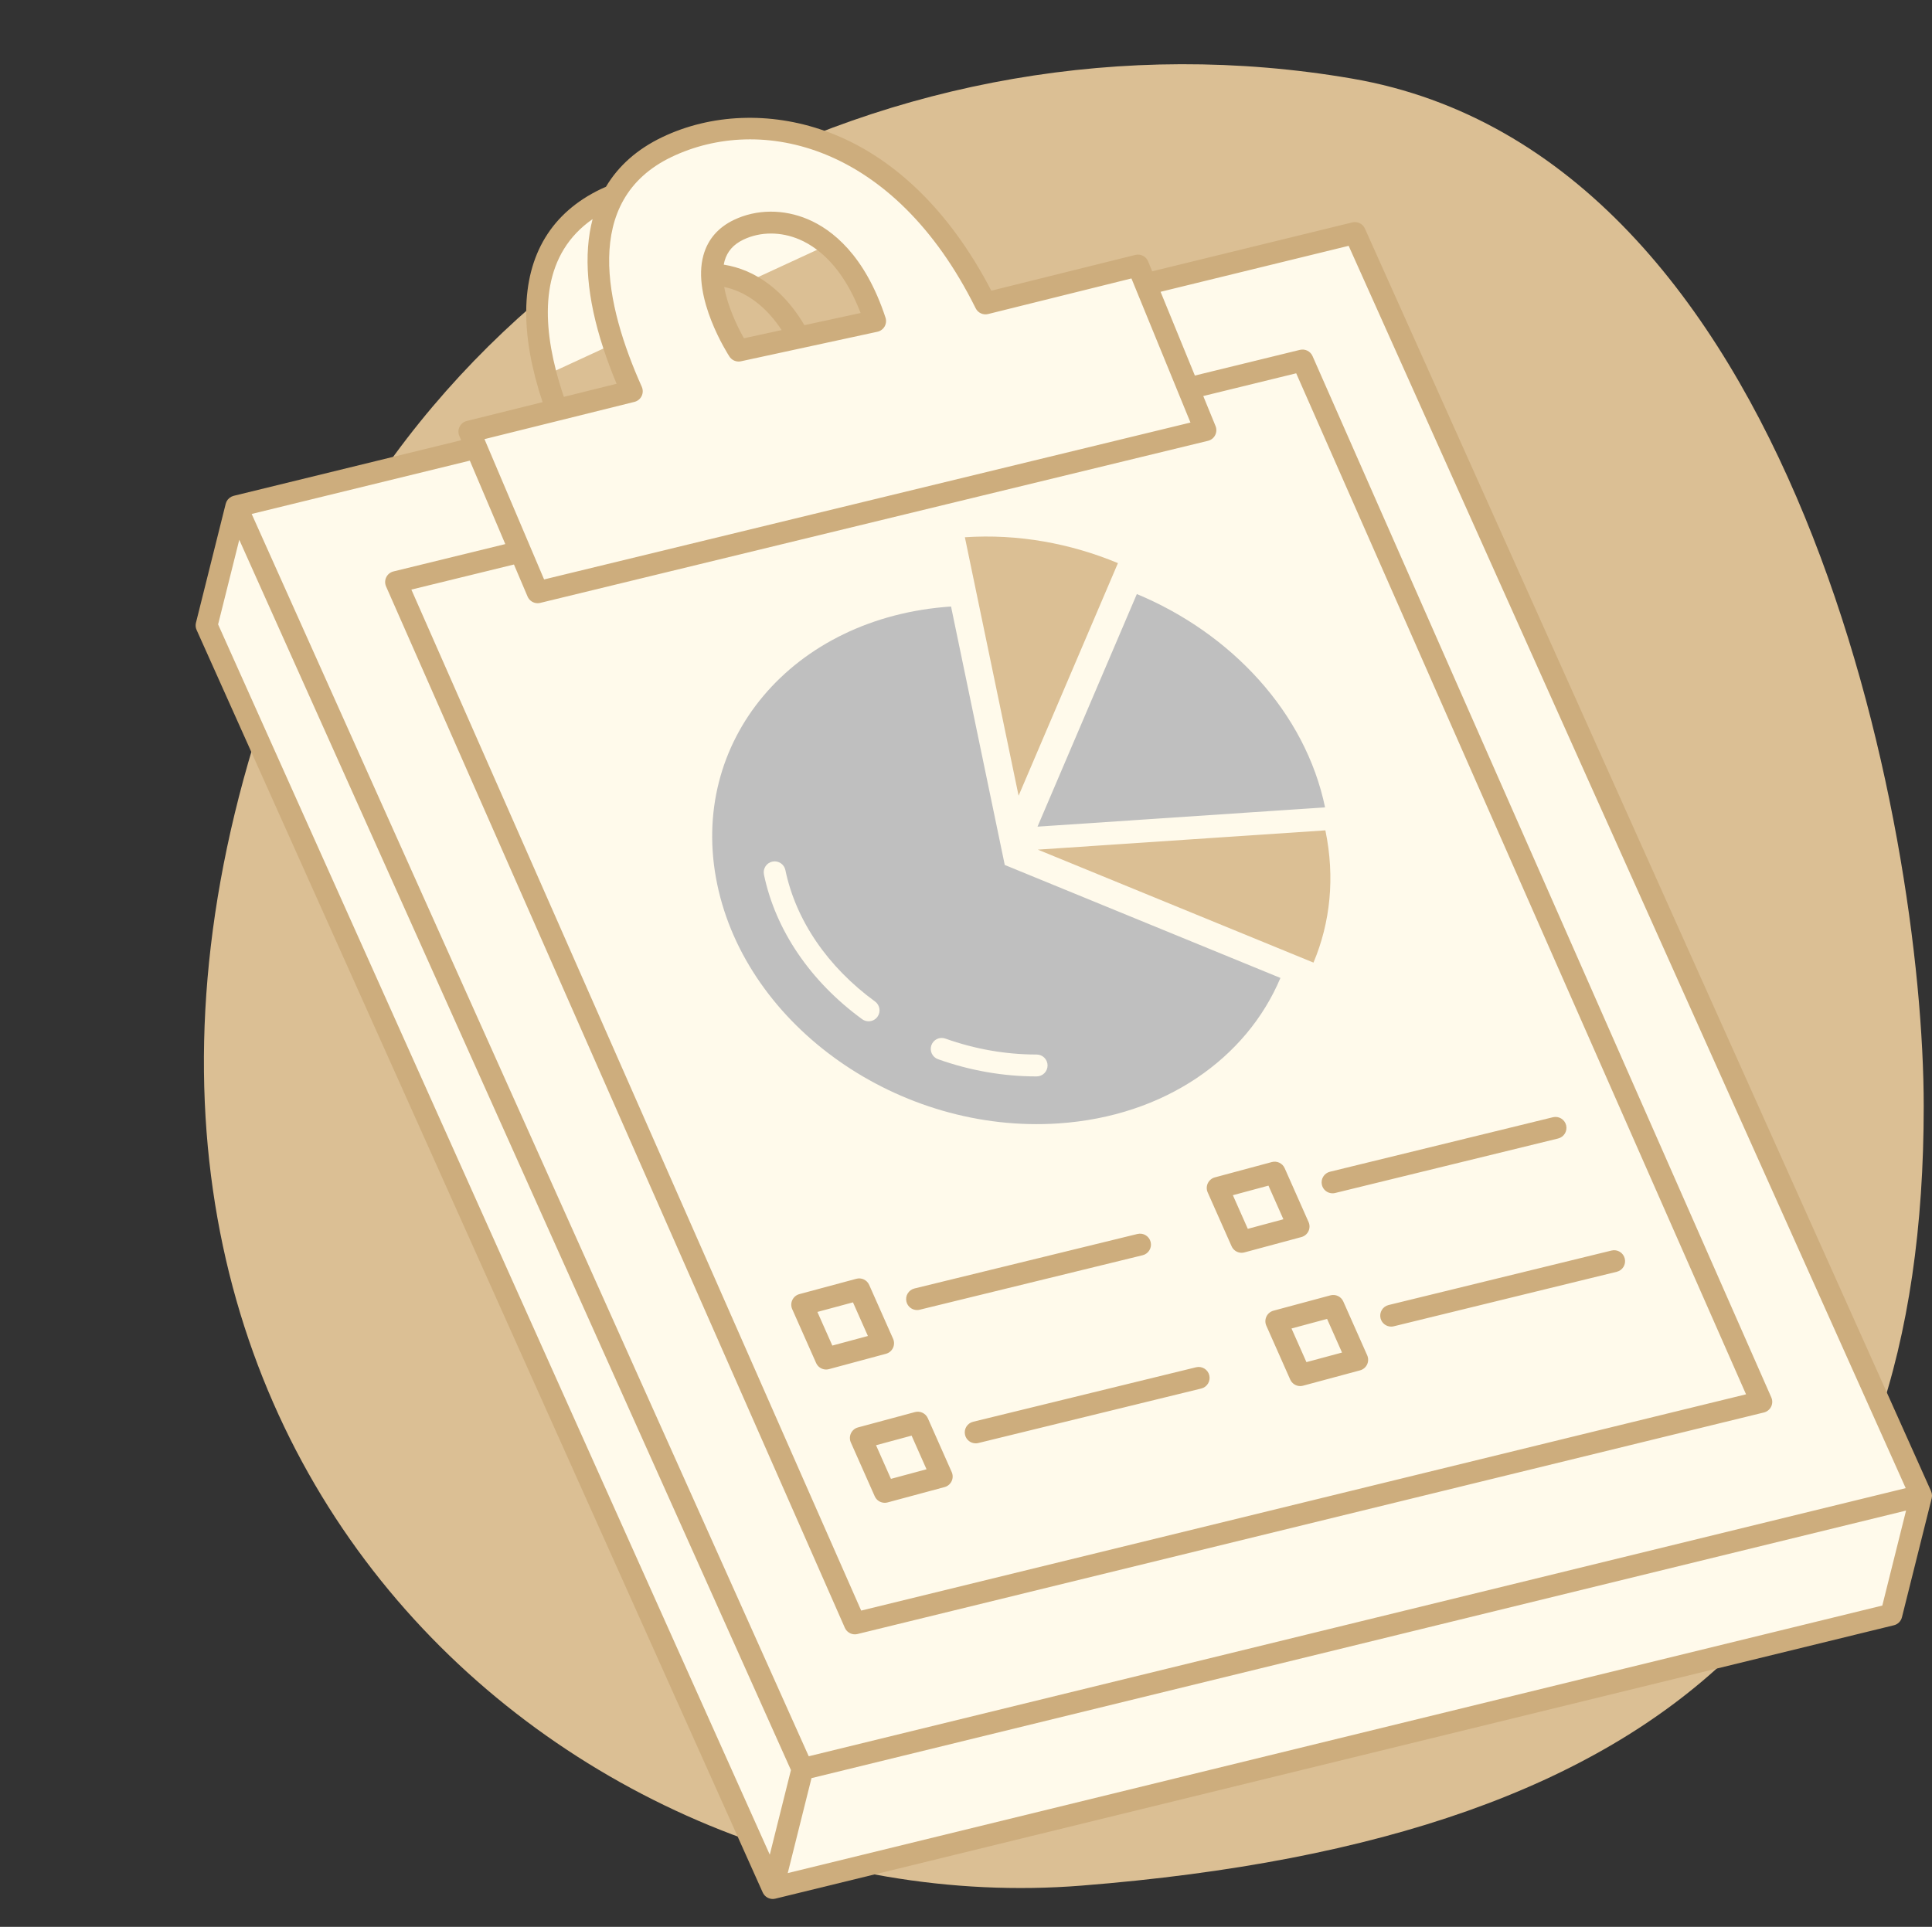
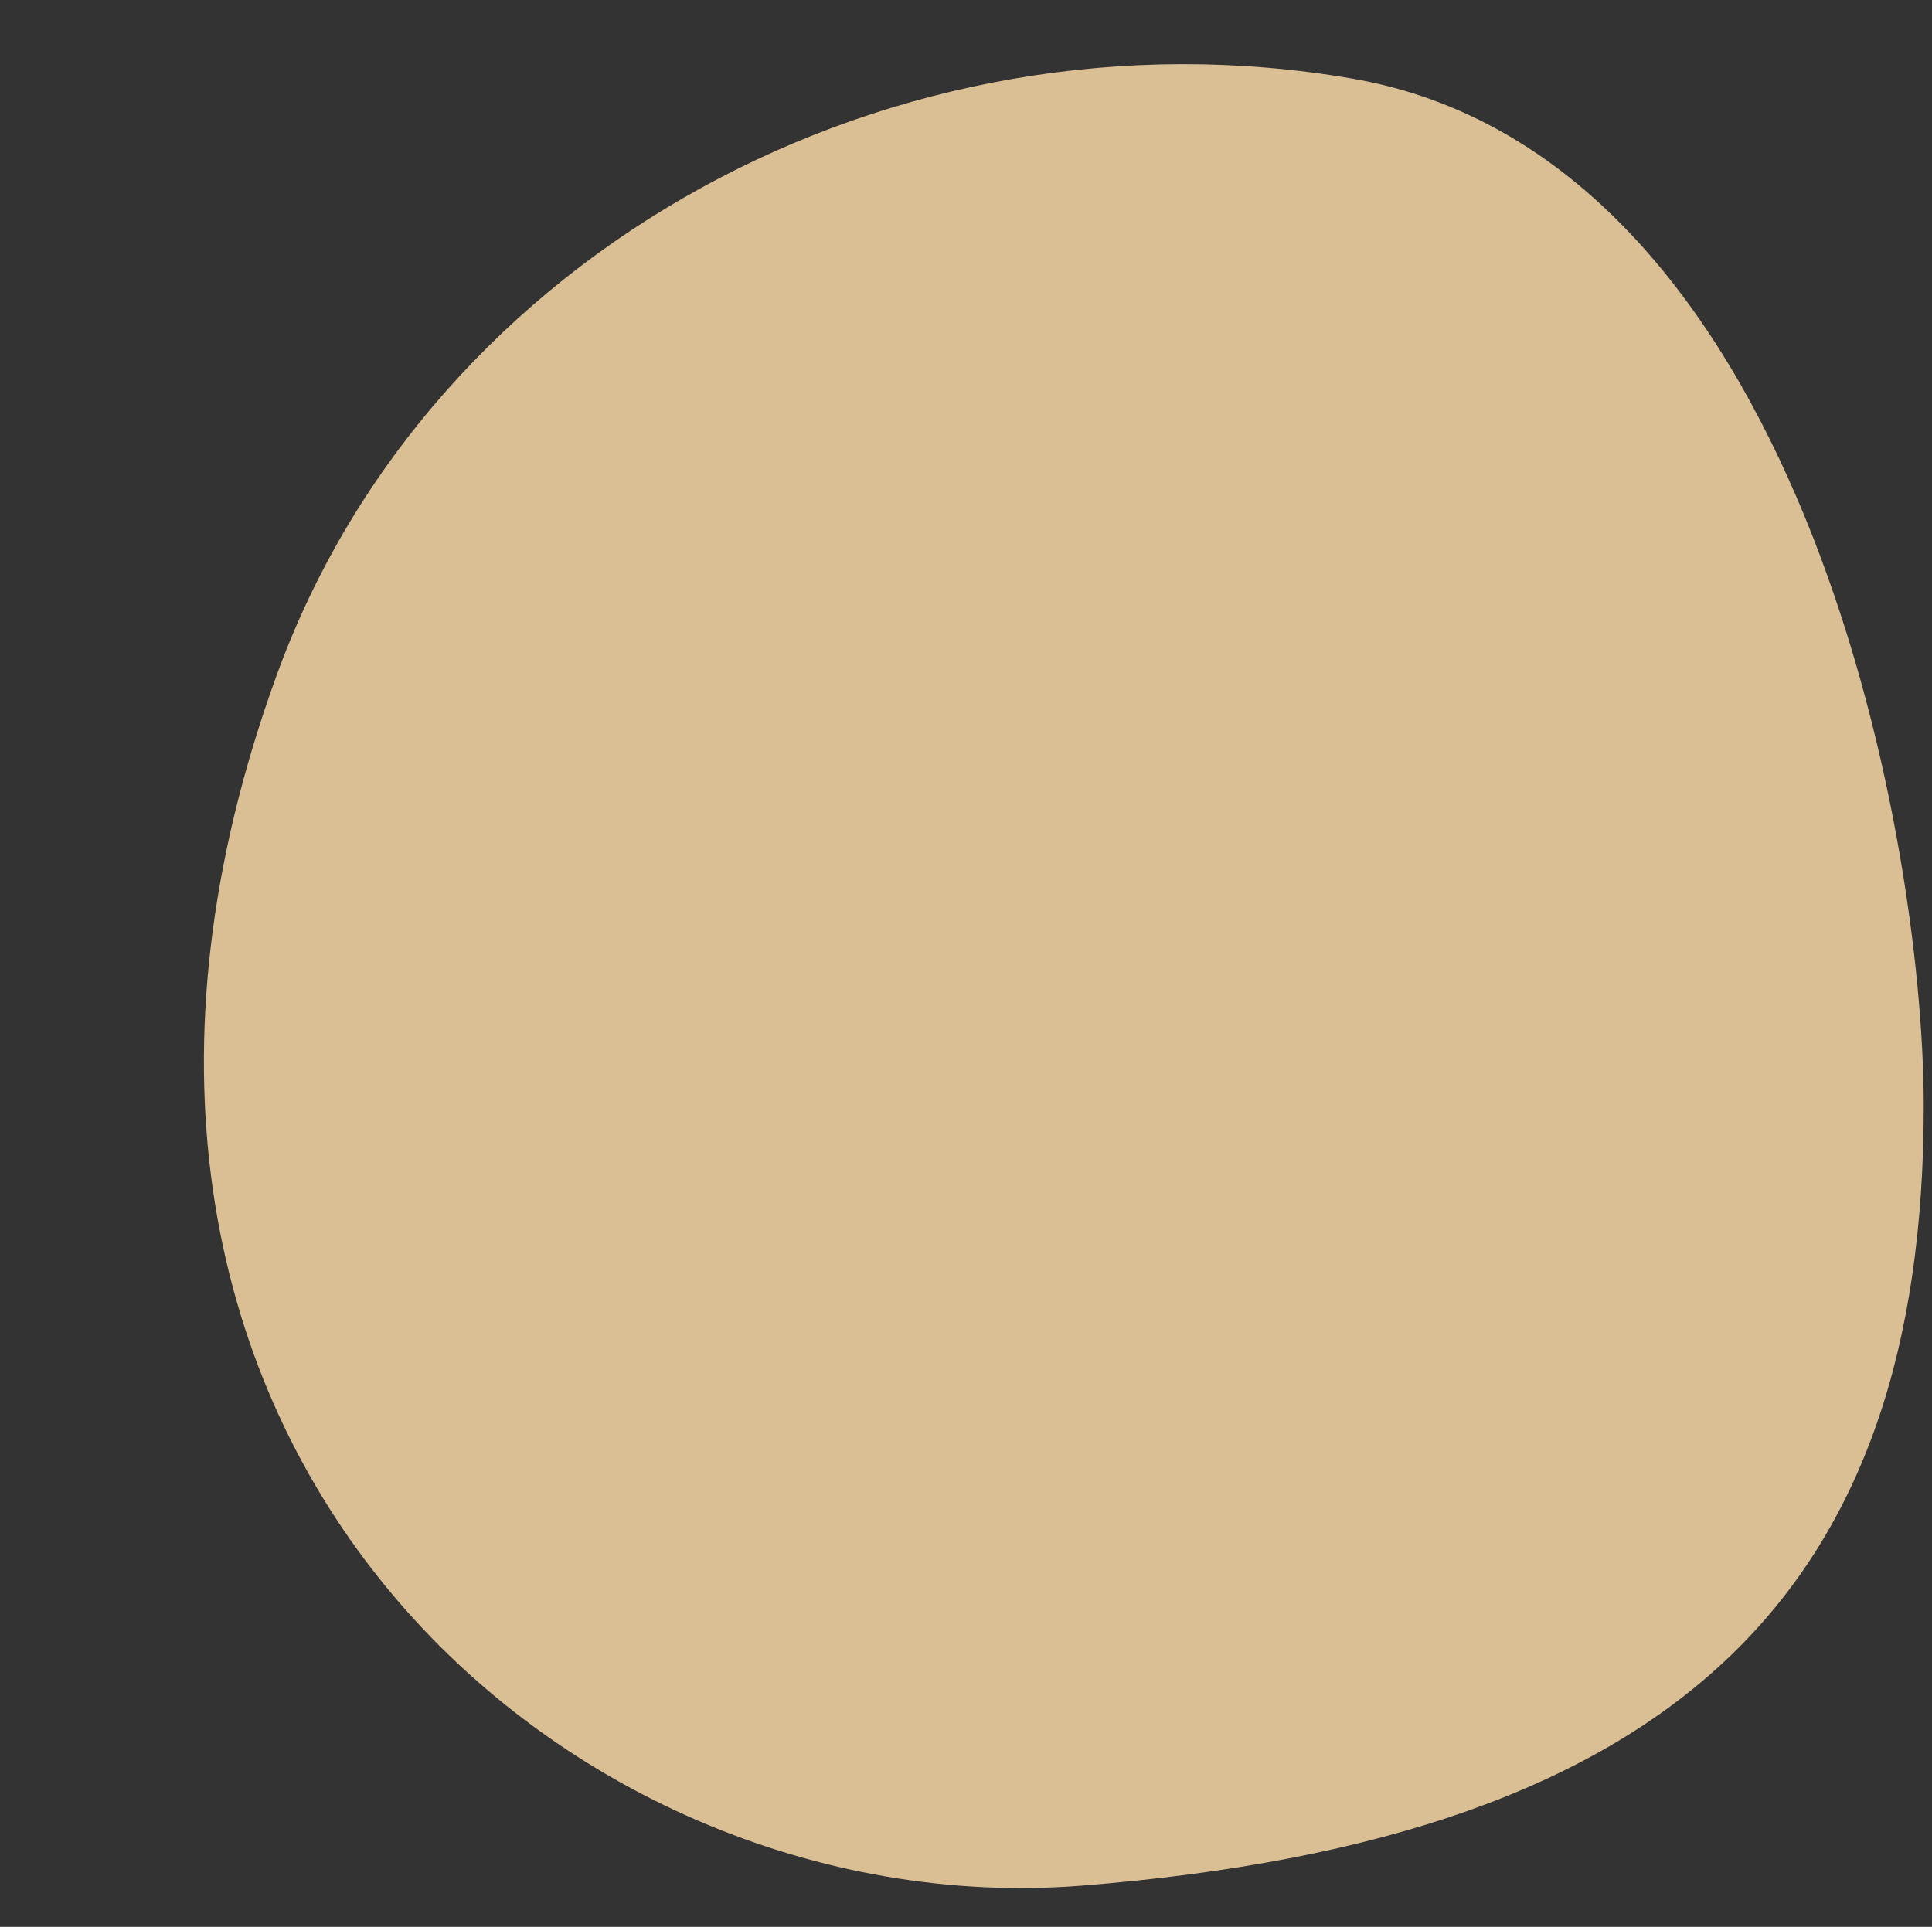
<svg xmlns="http://www.w3.org/2000/svg" fill="#000000" height="525.1" preserveAspectRatio="xMidYMid meet" version="1" viewBox="-53.3 -17.5 526.4 525.1" width="526.4" zoomAndPan="magnify">
  <rect x="-53.3" y="-17.5" width="526.4" height="525.1" fill="#333333" stroke="none" />
  <defs>
    <clipPath id="a">
      <path d="M 0 14 L 473.102 14 L 473.102 500 L 0 500 Z M 0 14" />
    </clipPath>
  </defs>
  <g>
    <g id="change1_1">
      <path d="M 470.844 284.012 C 470.844 414.504 405.457 483.352 241.324 496.363 C 99.969 507.574 -53.258 373.344 22.176 166.25 C 64.285 50.641 190.664 -17.496 315.066 3.914 C 436.324 24.781 470.844 208.035 470.844 284.012" fill="#dbbf94" />
    </g>
    <g id="change2_1">
-       <path d="M 172.355 49.184 L 149.871 59.57 C 146.77 58.098 143.648 57.418 140.695 57.332 C 140.793 67.039 147.949 78.043 147.949 78.043 L 185.137 69.988 C 181.855 60.02 177.301 53.371 172.355 49.184 Z M 470.121 390.09 L 462.02 422.508 L 157.242 497.02 L 2.98 152.934 L 11.086 120.516 L 76.465 104.531 L 74.59 100.113 L 118.84 89.121 C 117.074 85.188 115.324 80.812 113.836 76.219 L 95.469 84.703 C 90.734 66.547 91.379 46.445 111.672 36.727 C 112.387 36.383 113.125 36.059 113.871 35.746 C 116.785 30.473 121.43 25.918 128.387 22.586 C 151.34 11.59 190.691 15.801 215.207 65.188 L 256.762 54.863 L 258.84 59.945 L 315.863 46.004 Z M 95.469 84.703 C 95.902 86.363 96.379 88.008 96.891 89.621 C 96.379 88.004 95.902 86.363 95.469 84.703" fill="#fffaeb" />
-     </g>
+       </g>
    <g id="change3_1">
-       <path d="M 229.145 269.875 C 220.738 269.875 212.375 268.41 204.277 265.531 C 202.727 264.977 201.023 265.785 200.469 267.34 C 199.918 268.891 200.727 270.598 202.277 271.148 C 211.016 274.262 220.055 275.84 229.145 275.84 C 230.789 275.84 232.125 274.504 232.125 272.855 C 232.125 271.211 230.789 269.875 229.145 269.875 Z M 185.117 255.426 C 172.203 246.004 163.527 233.285 160.688 219.609 C 160.352 218 158.773 216.965 157.16 217.297 C 155.551 217.633 154.512 219.211 154.848 220.824 C 157.992 235.949 167.492 249.949 181.605 260.246 C 182.133 260.633 182.75 260.816 183.359 260.816 C 184.277 260.816 185.188 260.395 185.77 259.594 C 186.742 258.262 186.449 256.398 185.117 255.426 Z M 220.461 218.215 L 295.57 249.004 C 286.363 270.895 264.039 286.707 235.098 288.648 C 191.824 291.551 150.195 262.367 142.113 223.473 C 134.027 184.574 162.555 150.688 205.824 147.785 Z M 307.734 202.52 L 229.387 207.773 L 256.449 144.387 C 282.129 155.078 302.355 176.641 307.734 202.52" fill="#bfbfbf" />
-     </g>
+       </g>
    <g id="change4_1">
      <path d="M 307.816 208.781 L 229.469 214.039 L 304.578 244.824 C 309.137 233.984 310.496 221.664 307.816 208.781 Z M 251.297 135.957 L 224.23 199.344 L 209.594 128.91 C 224.078 127.941 238.375 130.578 251.297 135.957" fill="#dbbf94" />
    </g>
    <g clip-path="url(#a)" id="change5_1">
-       <path d="M 306.875 305.422 C 306.484 303.824 307.465 302.211 309.062 301.816 L 369.812 286.965 C 371.41 286.574 373.027 287.555 373.418 289.152 C 373.809 290.754 372.828 292.367 371.23 292.758 L 310.48 307.609 C 310.242 307.668 310.004 307.695 309.77 307.695 C 308.426 307.695 307.207 306.785 306.875 305.422 Z M 292.309 305.602 L 296.375 314.766 L 286.68 317.375 L 282.613 308.211 Z M 275.785 304.953 C 275.41 305.738 275.398 306.648 275.75 307.445 L 282.266 322.129 C 282.754 323.227 283.836 323.902 284.988 323.902 C 285.246 323.902 285.508 323.867 285.766 323.797 L 301.289 319.617 C 302.133 319.391 302.832 318.809 303.207 318.023 C 303.582 317.234 303.594 316.324 303.238 315.527 L 296.727 300.848 C 296.129 299.504 294.648 298.793 293.223 299.176 L 277.699 303.355 C 276.859 303.582 276.16 304.168 275.785 304.953 Z M 325.035 338.141 L 385.785 323.289 C 387.387 322.898 389 323.879 389.391 325.477 C 389.781 327.078 388.805 328.691 387.203 329.082 L 326.453 343.934 C 326.215 343.992 325.977 344.02 325.742 344.02 C 324.402 344.02 323.184 343.105 322.848 341.746 C 322.457 340.145 323.438 338.531 325.035 338.141 Z M 302.656 353.699 L 298.59 344.535 L 308.281 341.922 L 312.352 351.09 Z M 312.699 337.172 C 312.105 335.828 310.617 335.117 309.199 335.5 L 293.676 339.68 C 292.836 339.906 292.133 340.488 291.758 341.277 C 291.383 342.062 291.371 342.973 291.727 343.77 L 298.238 358.453 C 298.727 359.551 299.809 360.227 300.965 360.227 C 301.223 360.227 301.48 360.191 301.742 360.121 L 317.266 355.941 C 318.105 355.715 318.805 355.133 319.18 354.348 C 319.555 353.559 319.566 352.648 319.215 351.852 Z M 193.672 337.234 C 193.277 335.637 194.258 334.02 195.859 333.629 L 256.609 318.777 C 258.211 318.391 259.824 319.367 260.215 320.969 C 260.605 322.566 259.625 324.18 258.027 324.57 L 197.273 339.422 C 197.035 339.48 196.801 339.508 196.566 339.508 C 195.223 339.508 194.004 338.598 193.672 337.234 Z M 173.477 349.188 L 169.41 340.023 L 179.105 337.41 L 183.172 346.578 Z M 190.004 349.836 C 190.379 349.047 190.391 348.137 190.035 347.34 L 183.52 332.66 C 182.926 331.316 181.441 330.605 180.02 330.988 L 164.496 335.168 C 163.656 335.395 162.957 335.98 162.582 336.766 C 162.207 337.551 162.195 338.461 162.547 339.258 L 169.062 353.941 C 169.547 355.039 170.633 355.715 171.785 355.715 C 172.043 355.715 172.305 355.68 172.562 355.609 L 188.086 351.43 C 188.926 351.203 189.629 350.621 190.004 349.836 Z M 276.188 357.289 C 276.578 358.891 275.598 360.504 274 360.895 L 213.25 375.746 C 213.012 375.805 212.773 375.832 212.539 375.832 C 211.195 375.832 209.977 374.918 209.645 373.559 C 209.254 371.957 210.234 370.344 211.832 369.953 L 272.582 355.102 C 274.184 354.711 275.797 355.691 276.188 357.289 Z M 189.449 385.512 L 185.387 376.348 L 195.078 373.734 L 199.145 382.898 Z M 199.496 368.98 C 198.898 367.641 197.414 366.93 195.992 367.312 L 180.473 371.492 C 179.629 371.719 178.93 372.301 178.555 373.09 C 178.18 373.875 178.168 374.785 178.52 375.582 L 185.035 390.266 C 185.523 391.363 186.605 392.035 187.762 392.035 C 188.016 392.035 188.277 392.004 188.535 391.934 L 204.059 387.754 C 204.898 387.527 205.602 386.945 205.977 386.156 C 206.352 385.371 206.363 384.461 206.008 383.664 Z M 147.809 61.902 C 151.312 63.395 155.688 66.418 159.676 72.453 L 149.398 74.68 C 147.527 71.398 144.941 65.93 144.02 60.711 C 145.297 60.977 146.566 61.371 147.809 61.902 Z M 144.113 53.637 C 144.852 51.016 146.527 49.109 149.238 47.809 C 151.559 46.699 154.125 46.141 156.754 46.141 C 159.344 46.141 161.992 46.68 164.527 47.762 C 166.004 48.391 167.637 49.301 169.328 50.582 C 173.363 53.637 177.742 58.855 181.188 67.797 L 165.875 71.109 C 161.879 64.371 157.328 60.371 153.277 57.996 C 152.191 57.359 151.145 56.84 150.148 56.414 C 148.113 55.547 146.012 54.953 143.898 54.621 C 143.961 54.289 144.023 53.953 144.113 53.637 Z M 147.949 81.023 C 148.156 81.023 148.371 81.004 148.578 80.957 L 185.766 72.906 C 186.594 72.727 187.305 72.203 187.723 71.473 C 188.145 70.738 188.23 69.859 187.969 69.059 C 182.344 51.961 173.387 45.059 166.863 42.273 C 160.18 39.426 152.816 39.484 146.66 42.43 C 142.367 44.488 139.578 47.719 138.367 52.031 C 135.121 63.613 145.027 79.02 145.449 79.672 C 146.008 80.527 146.953 81.023 147.949 81.023 Z M 459.562 420.039 L 161.332 492.945 L 167.805 467.066 L 466.031 394.156 Z M 156.438 487.934 L 6.125 152.656 L 11.891 129.598 L 162.203 464.875 Z M 74.711 108.031 L 84.375 130.773 L 53.91 138.223 C 53.055 138.43 52.336 139.008 51.945 139.801 C 51.555 140.59 51.535 141.516 51.891 142.32 L 176.891 426.102 C 177.375 427.203 178.461 427.883 179.617 427.883 C 179.855 427.883 180.094 427.855 180.328 427.797 L 427.301 367.422 C 428.156 367.211 428.875 366.633 429.266 365.844 C 429.656 365.051 429.676 364.129 429.32 363.32 L 304.32 79.539 C 303.738 78.215 302.285 77.504 300.883 77.844 L 272.258 84.844 L 262.914 62.02 L 314.16 49.492 L 465.938 388.043 L 167.051 461.109 L 15.273 122.562 Z M 277.891 98.602 L 274.543 90.426 L 299.867 84.23 L 422.43 362.473 L 181.34 421.41 L 58.781 143.172 L 86.734 136.336 L 90.445 145.066 C 90.918 146.188 92.016 146.883 93.188 146.883 C 93.422 146.883 93.656 146.855 93.891 146.797 L 275.836 102.629 C 276.68 102.426 277.391 101.863 277.785 101.09 C 278.18 100.312 278.219 99.406 277.891 98.602 Z M 119.559 92.02 C 120.418 91.805 121.137 91.223 121.523 90.43 C 121.91 89.633 121.922 88.711 121.562 87.902 C 111.672 65.844 105.051 37.07 129.676 25.273 C 153.949 13.645 190.234 21.59 212.535 66.512 C 213.156 67.766 214.566 68.414 215.926 68.078 L 254.977 58.379 L 271.059 97.652 L 94.945 140.406 L 78.703 102.168 Z M 98.18 83.449 C 94.094 67.586 94.719 51.547 108.164 42.207 C 105.629 51.852 106.586 63.727 111.105 77.48 C 112.125 80.586 113.316 83.785 114.699 87.078 L 100.336 90.648 C 99.527 88.27 98.801 85.863 98.18 83.449 Z M 473.094 390 C 473.09 389.863 473.078 389.73 473.055 389.594 C 473.043 389.523 473.027 389.453 473.012 389.383 C 472.977 389.254 472.938 389.125 472.887 388.996 C 472.867 388.953 472.863 388.91 472.844 388.867 L 460.777 361.949 L 318.586 44.785 C 317.996 43.473 316.551 42.77 315.156 43.109 L 260.629 56.438 L 259.52 53.734 C 258.961 52.363 257.48 51.613 256.043 51.969 L 216.793 61.719 C 205.539 40.035 190.176 25.098 172.246 18.445 C 171.949 18.336 171.652 18.246 171.355 18.141 C 156.516 12.887 140.438 13.504 127.098 19.895 C 120.301 23.152 115.195 27.699 111.801 33.402 C 111.328 33.613 110.848 33.812 110.383 34.035 C 97.004 40.445 90.191 51.84 90.074 67.25 C 90.016 74.641 91.488 82.949 94.535 92.09 L 73.871 97.223 C 73.023 97.43 72.312 98.004 71.922 98.785 C 71.531 99.562 71.504 100.477 71.844 101.281 L 72.348 102.469 L 53.828 106.996 L 10.379 117.617 C 10.359 117.621 10.344 117.633 10.328 117.637 C 10.137 117.688 9.957 117.754 9.785 117.836 C 9.758 117.848 9.734 117.863 9.707 117.879 C 9.559 117.957 9.418 118.047 9.285 118.148 C 9.25 118.176 9.211 118.203 9.176 118.234 C 9.031 118.355 8.895 118.488 8.773 118.637 C 8.758 118.656 8.742 118.68 8.727 118.699 C 8.625 118.836 8.535 118.98 8.453 119.137 C 8.441 119.16 8.422 119.18 8.41 119.203 C 8.398 119.223 8.395 119.246 8.387 119.266 C 8.309 119.434 8.242 119.605 8.195 119.793 L 0.09 152.211 C -0.074 152.859 -0.012 153.547 0.262 154.156 L 15.18 187.434 L 147.676 482.973 L 154.52 498.238 C 154.555 498.312 154.598 498.383 154.637 498.457 C 154.66 498.5 154.68 498.543 154.707 498.582 C 154.797 498.727 154.898 498.867 155.012 498.992 C 155.031 499.02 155.059 499.043 155.086 499.066 C 155.18 499.168 155.281 499.262 155.391 499.348 C 155.434 499.383 155.477 499.414 155.523 499.445 C 155.633 499.523 155.75 499.598 155.871 499.66 C 155.906 499.676 155.941 499.699 155.977 499.715 C 156.133 499.789 156.301 499.848 156.473 499.895 C 156.488 499.898 156.504 499.906 156.52 499.91 C 156.539 499.914 156.562 499.914 156.582 499.918 C 156.797 499.969 157.016 500 157.238 500 C 157.242 500 157.242 500 157.242 500 C 157.461 500 157.672 499.969 157.879 499.922 C 157.902 499.918 157.926 499.922 157.949 499.914 L 184.965 493.309 L 414.422 437.215 L 462.727 425.406 C 463.801 425.145 464.645 424.305 464.91 423.23 L 473.016 390.812 C 473.02 390.805 473.02 390.801 473.02 390.793 C 473.027 390.762 473.027 390.727 473.035 390.695 C 473.07 390.531 473.09 390.363 473.098 390.195 C 473.102 390.133 473.094 390.066 473.094 390" fill="#cdad7d" />
-     </g>
+       </g>
  </g>
</svg>